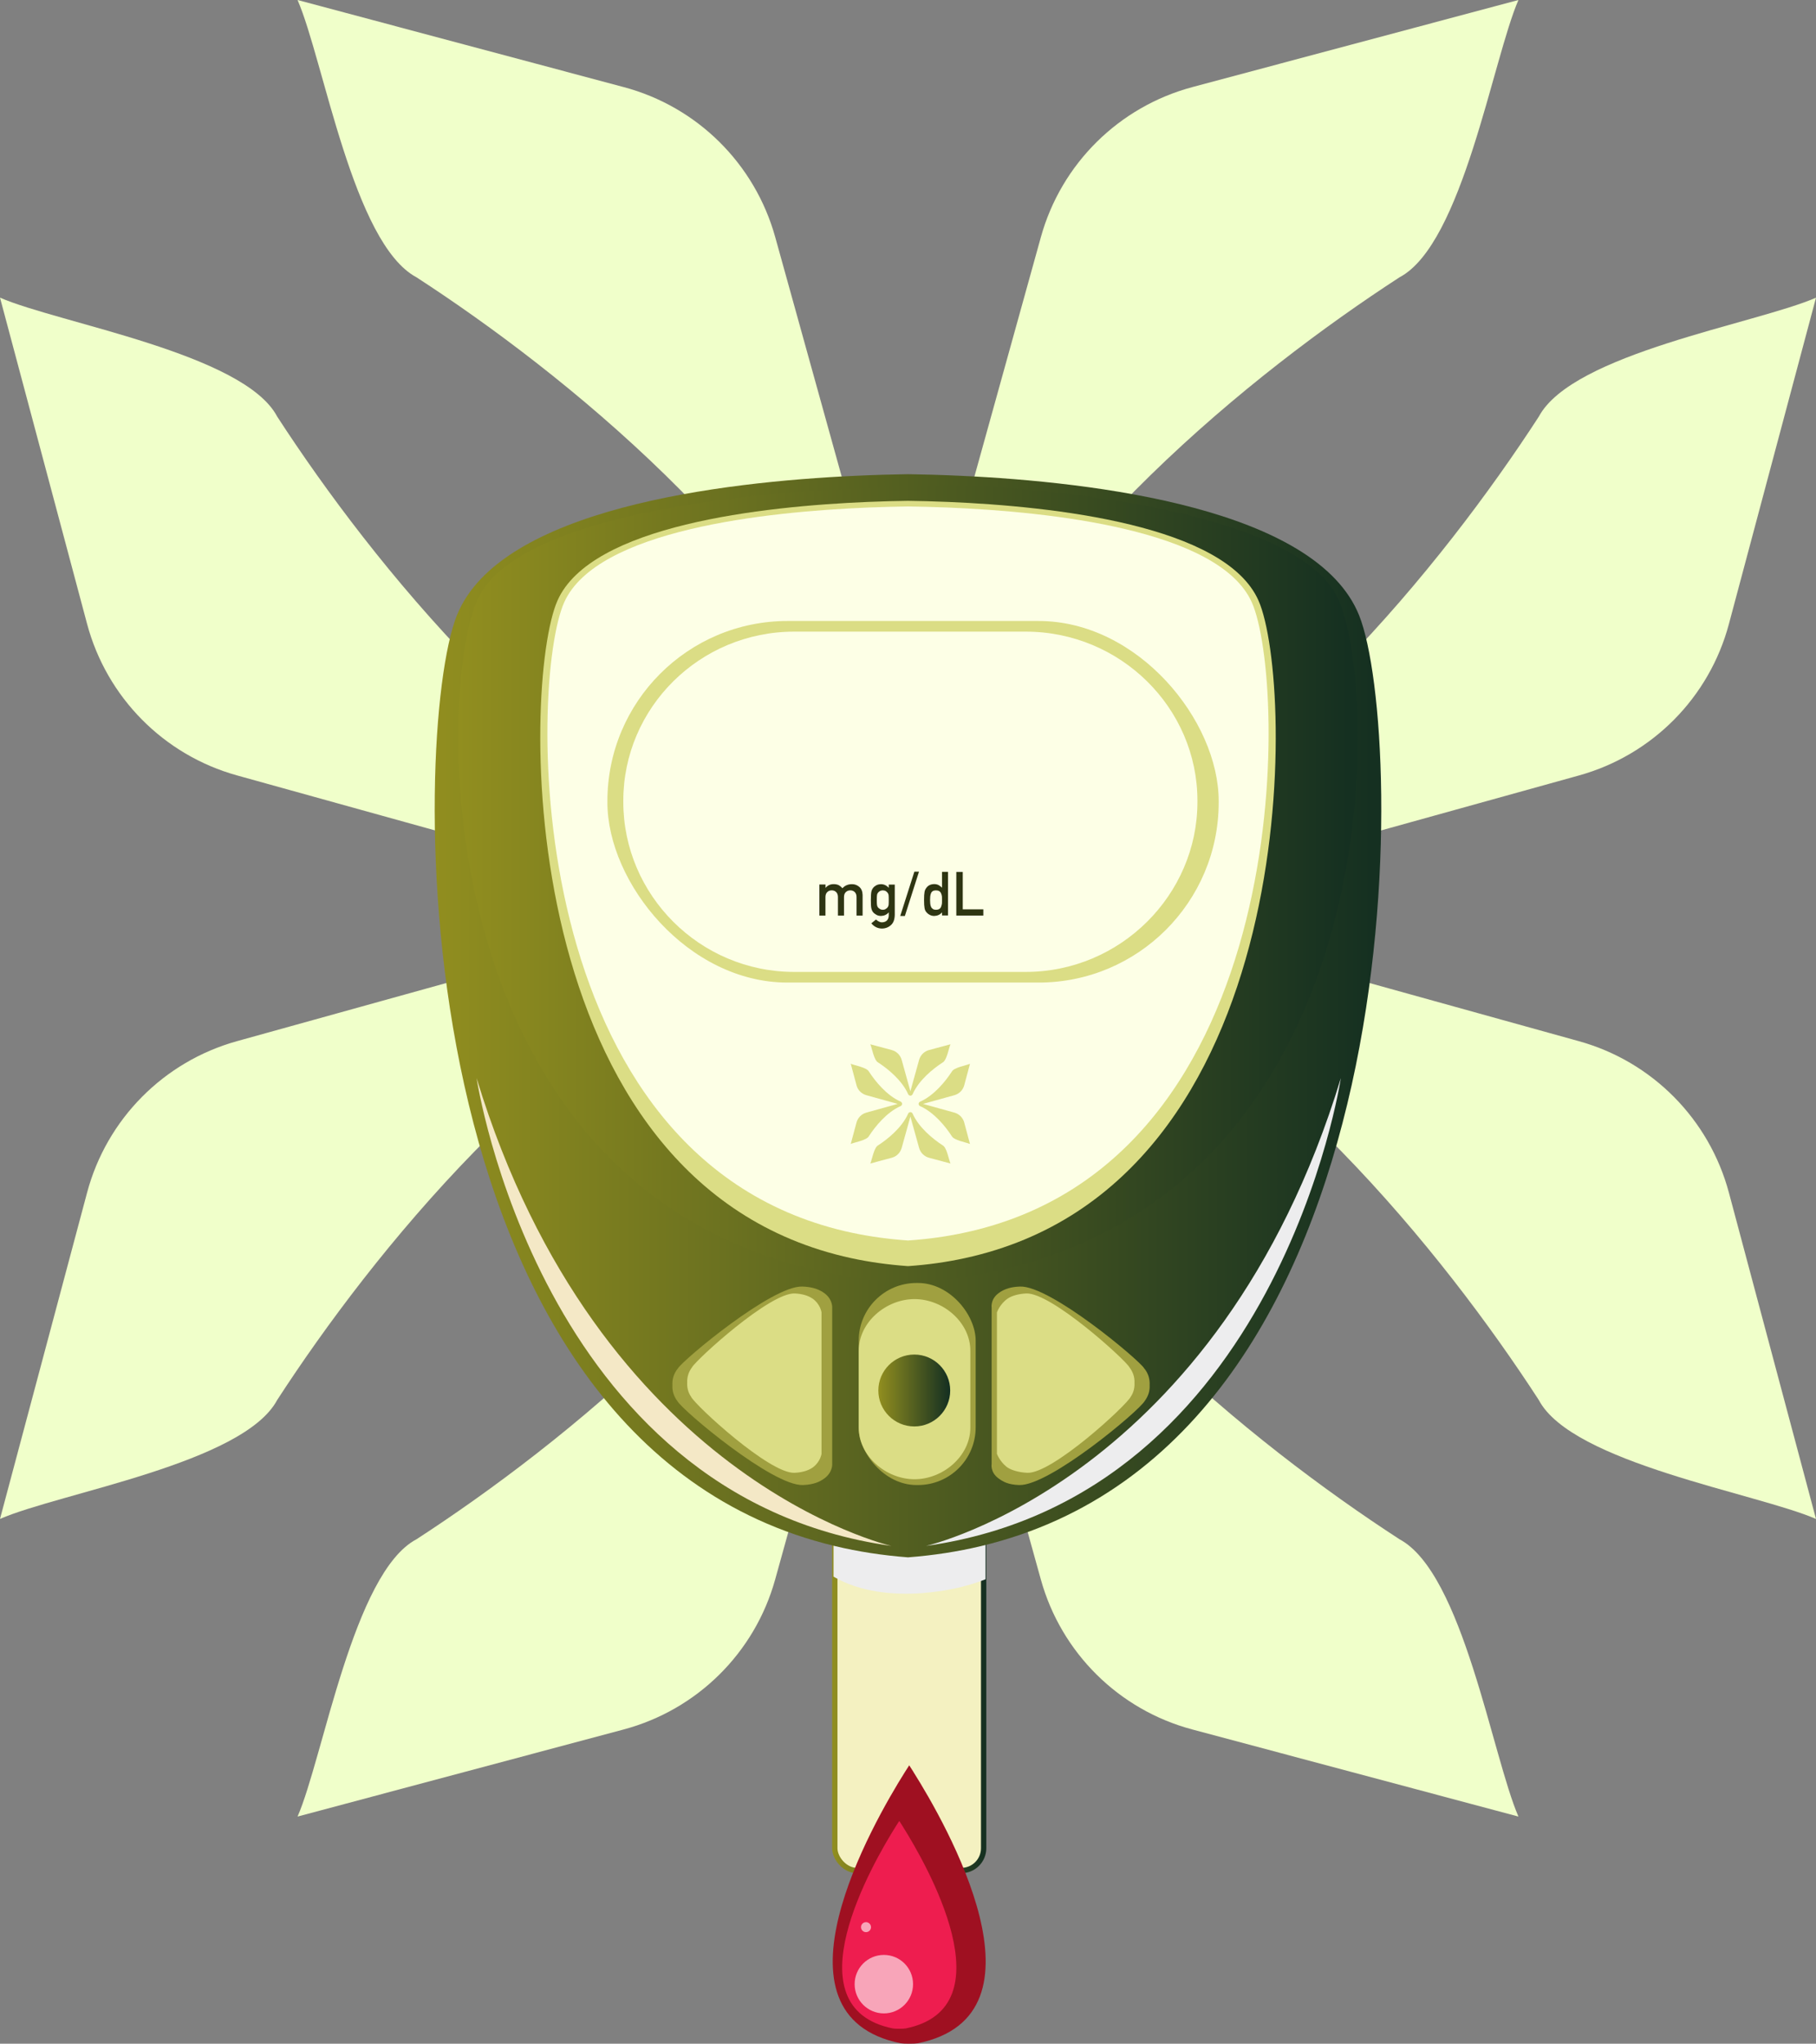
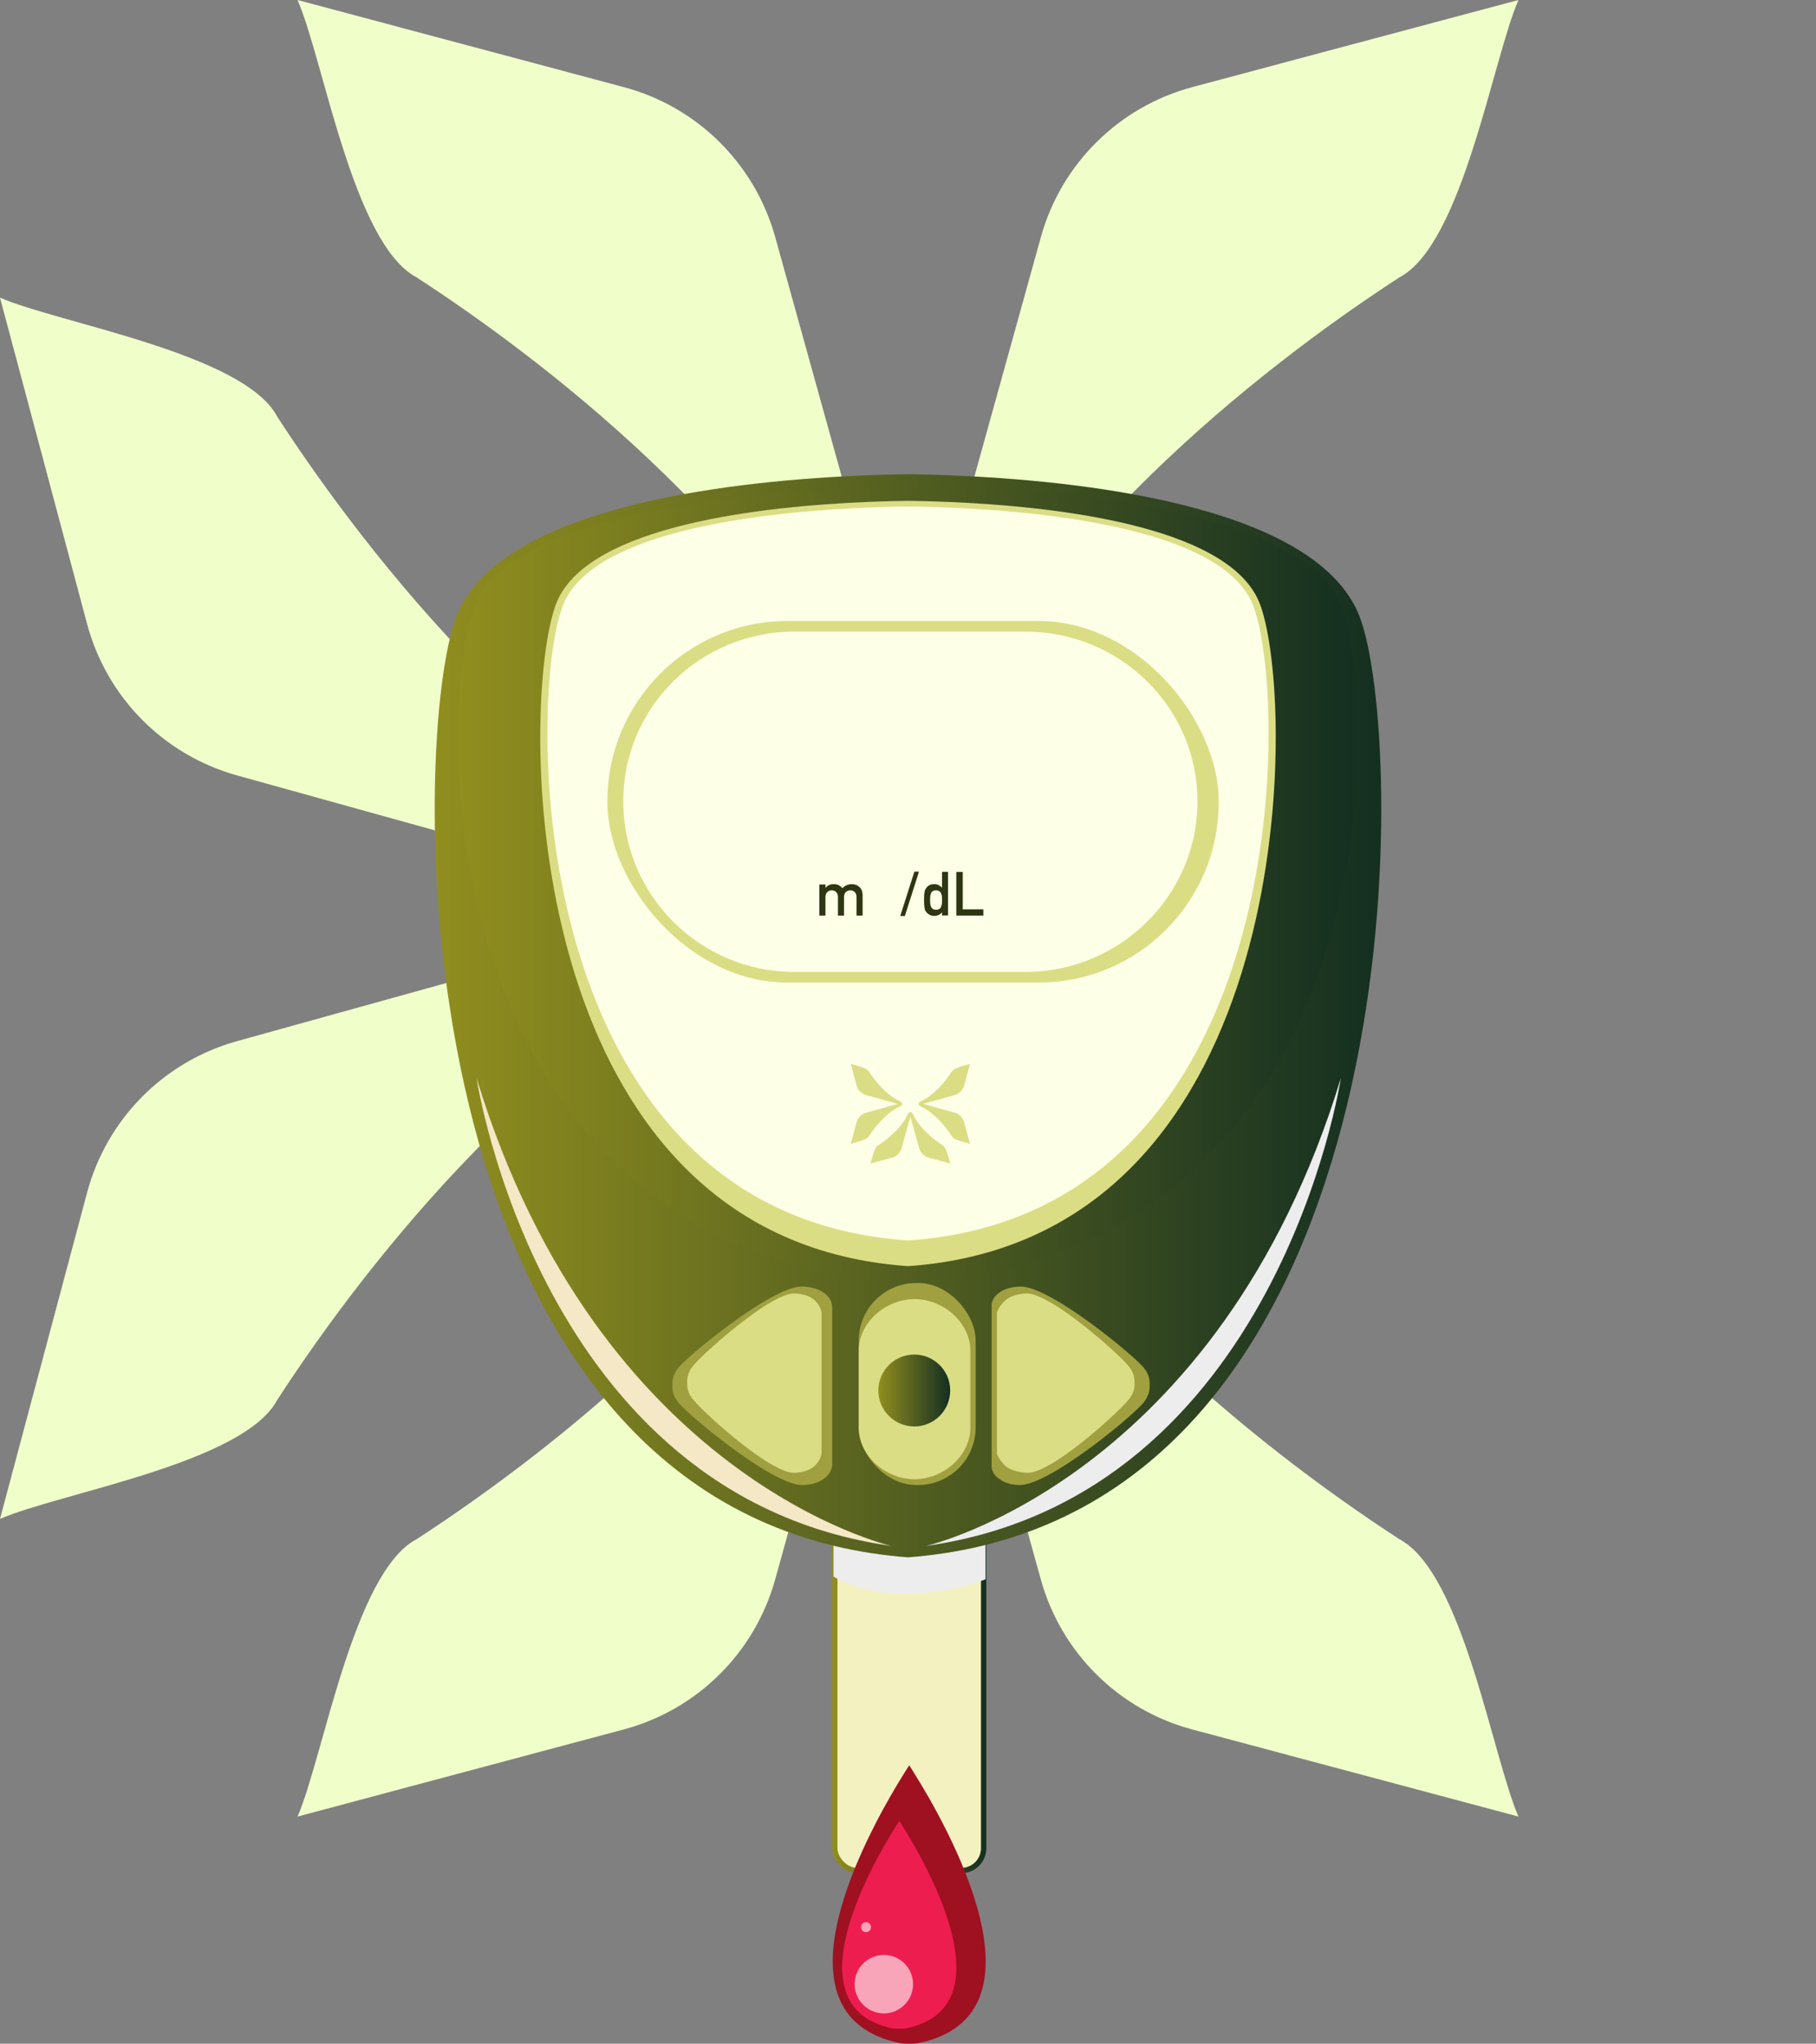
<svg xmlns="http://www.w3.org/2000/svg" xmlns:xlink="http://www.w3.org/1999/xlink" viewBox="0 0 341.64 384.36">
  <rect x="0" y="0" width="341.64" height="384.36" fill="#808080" stroke="none" />
  <defs>
    <linearGradient id="uuid-fa92a939-21d6-44ef-aed1-c96207d352e4" x1="156.55" y1="317.79" x2="185.55" y2="317.79" gradientUnits="userSpaceOnUse">
      <stop offset="0" stop-color="#918e1f" />
      <stop offset=".99" stop-color="#153021" />
    </linearGradient>
    <linearGradient id="uuid-56282c94-1f03-4e55-b646-d148ecdff2e1" x1="81.78" y1="191.03" x2="259.86" y2="191.03" xlink:href="#uuid-fa92a939-21d6-44ef-aed1-c96207d352e4" />
    <linearGradient id="uuid-90b400a7-0611-4739-9064-36e0ff55c5a6" x1="86.2" y1="166.27" x2="255.44" y2="166.27" xlink:href="#uuid-fa92a939-21d6-44ef-aed1-c96207d352e4" />
    <linearGradient id="uuid-0c6cd933-139f-47c3-b13b-61c7945664b9" x1="171.55" y1="261.79" x2="174.55" y2="261.79" xlink:href="#uuid-fa92a939-21d6-44ef-aed1-c96207d352e4" />
    <linearGradient id="uuid-deb48cd8-c103-4166-8b6d-f0f07be46f3f" x1="165.24" y1="261.51" x2="178.76" y2="261.51" xlink:href="#uuid-fa92a939-21d6-44ef-aed1-c96207d352e4" />
  </defs>
  <g style="isolation:isolate;">
    <g id="uuid-e39ae57b-3c32-45a4-8d2d-e9e29734e88b">
      <g id="uuid-5c83b136-ad73-4b98-aaed-4712e9211a5e">
        <g id="uuid-7ddbf659-25bc-43be-b7b4-d30da3e31048">
-           <path d="M325.26,224.32c-3.7-13.83-14.42-24.67-28.21-28.5l-89.99-24.99,89.99-24.99c13.79-3.83,24.53-14.67,28.21-28.5l16.38-61.35c-11.3,4.91-45.78,10.44-52.15,22.37-18.04,27.79-50.92,68.43-90.82,86.04-5.61,2.47-5.61,10.38,0,12.86,39.93,17.62,72.77,58.25,90.82,86.04,6.24,11.87,41.11,17.56,52.15,22.37l-16.38-61.35h0Z" style="fill:#f0ffca; stroke-width:0px;" />
          <path d="M16.38,117.33c3.7,13.83,14.42,24.67,28.21,28.5l89.99,24.99-89.99,24.99c-13.79,3.83-24.53,14.67-28.21,28.5L0,285.66c11.3-4.91,45.78-10.44,52.15-22.37,18.04-27.79,50.92-68.43,90.82-86.04,5.61-2.47,5.61-10.38,0-12.86-39.93-17.62-72.77-58.25-90.82-86.04-6.24-11.87-41.11-17.56-52.15-22.37,0,0,16.38,61.35,16.38,61.35Z" style="fill:#f0ffca; stroke-width:0px;" />
          <path d="M117.33,325.26c13.83-3.7,24.67-14.42,28.5-28.21l24.99-89.99,24.99,89.99c3.83,13.79,14.67,24.53,28.5,28.21l61.35,16.38c-4.91-11.3-10.44-45.78-22.37-52.15-27.79-18.04-68.43-50.92-86.04-90.82-2.47-5.61-10.38-5.61-12.86,0-17.62,39.93-58.25,72.77-86.04,90.82-11.87,6.24-17.56,41.11-22.37,52.15l61.35-16.38h-.01Z" style="fill:#f0ffca; stroke-width:0px;" />
          <path d="M224.32,16.38c-13.83,3.7-24.67,14.42-28.5,28.21l-24.99,89.99-24.99-89.99c-3.83-13.79-14.67-24.53-28.5-28.21L55.98,0c4.91,11.3,10.44,45.78,22.37,52.15,27.79,18.04,68.43,50.92,86.04,90.82,2.47,5.61,10.38,5.61,12.86,0,17.62-39.93,58.25-72.77,86.04-90.82,11.87-6.24,17.56-41.11,22.37-52.15l-61.35,16.38h.01Z" style="fill:#f0ffca; stroke-width:0px;" />
        </g>
        <rect x="157.05" y="283.79" width="28" height="68" rx="4.2" ry="4.2" style="fill:#f4f1c1; stroke:url(#uuid-fa92a939-21d6-44ef-aed1-c96207d352e4); stroke-linecap:round; stroke-linejoin:round;" />
        <path d="M173.6,299.6c3.92-.3,8.04-1.09,11.81-2.59v-13.73h-28.6v13.24c4.94,2.89,11.21,3.52,16.79,3.09Z" style="fill:#ededee; mix-blend-mode:multiply; stroke-width:0px;" />
        <path d="M255.7,115.76c-8.04-20.11-49.75-25.12-75.06-26.28-3.67-.17-6.99-.26-9.82-.3-2.83.04-6.15.13-9.82.3-25.31,1.16-67.02,6.17-75.06,26.28-8.71,21.79-11.25,155.36,71.14,175.01,4.34,1.04,8.92,1.75,13.74,2.12,4.82-.37,9.4-1.08,13.74-2.12,82.38-19.65,79.85-153.23,71.14-175.01Z" style="fill:url(#uuid-56282c94-1f03-4e55-b646-d148ecdff2e1); stroke-width:0px;" />
        <path d="M251.49,112.1c-7.64-14.67-47.28-19.99-71.33-20.84-3.49-.12-15.18.5-18.67.62-24.05.85-63.69,5.55-71.33,20.22-8.28,15.89-10.69,113.33,67.6,127.67,4.12.75,8.48,1.28,13.06,1.55,4.58-.27,8.94-.79,13.06-1.55,78.29-14.34,75.89-111.77,67.6-127.67Z" style="fill:url(#uuid-90b400a7-0611-4739-9064-36e0ff55c5a6); stroke-width:0px;" />
        <path d="M236.77,112.97c-6.25-14.21-38.66-17.75-58.32-18.57-2.85-.12-5.43-.18-7.63-.21-2.2.03-4.78.09-7.63.21-19.66.82-52.07,4.36-58.32,18.57-6.77,15.39-8.74,109.76,55.27,123.65,3.37.73,6.93,1.23,10.68,1.5,3.75-.26,7.31-.76,10.68-1.5,64.01-13.88,62.04-108.26,55.27-123.65Z" style="fill:#dbdd85; stroke-width:0px;" />
        <path d="M235.49,113.26c-6.13-13.63-37.91-17.02-57.19-17.81-2.8-.11-5.33-.17-7.48-.2-2.16.03-4.69.09-7.48.2-19.28.79-51.06,4.18-57.19,17.81-6.64,14.76-8.57,105.28,54.2,118.6,3.31.7,6.8,1.18,10.47,1.44,3.67-.25,7.16-.73,10.47-1.44,62.77-13.32,60.84-103.84,54.2-118.6Z" style="fill:#fdffe6; stroke-width:0px;" />
        <rect x="114.27" y="116.79" width="115" height="68" rx="33.88" ry="33.88" style="fill:#dbdd85; stroke-width:0px;" />
        <path d="M225.27,150.82c0,17.45-14.46,31.97-32.32,31.97h-43.51c-17.86,0-32.18-14.52-32.18-31.97v-.23c0-17.45,14.32-31.8,32.18-31.8h43.51c17.86,0,32.32,14.35,32.32,31.8v.23Z" style="fill:#fdffe6; stroke-width:0px;" />
        <path d="M154.16,166.35h1.14v.62h.02c.39-.46.89-.69,1.52-.69.4,0,.73.08.98.21.24.15.47.33.67.56.46-.52,1.07-.77,1.84-.76.48,0,.93.17,1.33.51.4.35.6.85.62,1.52v3.88h-1.14v-3.48c0-.41-.11-.72-.33-.94-.22-.22-.5-.33-.84-.33s-.62.11-.85.33c-.23.21-.34.53-.34.94v3.48h-1.14v-3.48c0-.41-.11-.72-.33-.94-.22-.22-.5-.33-.84-.33s-.63.11-.84.33c-.23.21-.34.53-.34.94v3.48h-1.14v-5.84Z" style="fill:#2e3512; stroke-width:0px;" />
-         <path d="M167.2,171.58c-.37.44-.86.66-1.46.68-.36,0-.67-.09-.91-.24-.25-.15-.45-.3-.58-.47-.15-.19-.26-.43-.32-.7-.07-.27-.1-.79-.1-1.57s.04-1.32.1-1.59c.06-.27.17-.5.32-.69.13-.18.33-.35.58-.49.24-.14.55-.21.91-.22.56,0,1.05.23,1.46.69v-.62h1.13v5.7c-.02.88-.26,1.52-.73,1.93-.48.43-1.05.64-1.72.64-.77-.02-1.42-.34-1.96-.98l.88-.72c.14.14.31.26.5.36.19.11.39.17.6.17.39,0,.7-.11.94-.33.23-.23.35-.54.36-.94v-.6ZM164.95,169.28c0,.45.01.76.04.93.03.18.09.32.18.44.08.1.19.2.35.29.15.11.34.16.56.16s.41-.05.56-.16c.15-.09.26-.18.34-.29.09-.12.16-.26.19-.44.02-.17.03-.48.03-.93s-.01-.77-.03-.95c-.03-.18-.1-.32-.19-.43-.08-.11-.19-.21-.34-.31-.15-.09-.33-.13-.56-.14-.22,0-.41.05-.56.14-.16.1-.27.2-.35.31-.1.11-.16.25-.18.43-.03.18-.04.49-.04.95Z" style="fill:#2e3512; stroke-width:0px;" />
        <path d="M172.02,163.93h.87l-2.66,8.34h-.87l2.66-8.34Z" style="fill:#2e3512; stroke-width:0px;" />
        <path d="M177.22,171.58c-.37.44-.86.66-1.46.68-.34,0-.63-.08-.88-.22-.25-.13-.47-.32-.64-.54-.16-.18-.26-.43-.31-.75-.06-.3-.09-.8-.09-1.49s.03-1.2.09-1.5c.05-.3.16-.54.31-.73.32-.49.82-.74,1.51-.76.29,0,.56.06.81.18.23.13.45.3.66.5v-2.98h1.13v8.2h-1.13v-.61ZM176.1,167.45c-.27,0-.47.05-.62.14-.16.1-.27.24-.34.42-.07.18-.11.37-.14.58-.02.22-.03.45-.03.68s.01.44.03.65c.02.22.07.42.14.6.07.17.19.31.34.42.14.11.35.16.62.16s.48-.06.64-.17c.16-.11.26-.25.32-.43.07-.18.12-.38.15-.59,0-.21.01-.43.01-.63,0-.23,0-.44-.01-.65-.02-.21-.07-.4-.15-.58-.06-.18-.17-.32-.32-.43-.16-.11-.37-.16-.64-.16Z" style="fill:#2e3512; stroke-width:0px;" />
        <path d="M179.92,163.99h1.2v7.03h3.87v1.17h-5.08v-8.2Z" style="fill:#2e3512; stroke-width:0px;" />
        <path d="M188.17,242.98c.87-.54,1.93-.96,3.72-1.02,5.71-.22,22.4,13.8,23.34,15.35.87,1.04,1.1,2.15,1.05,3.23.05.97-.21,1.97-.92,2.93-.96,1.79-17.94,16.04-23.65,15.82-2.06-.08-3.01-.62-3.89-1.27-1.56-1.16-1.27-2.68-1.27-2.68v-29.42s-.29-1.75,1.62-2.93Z" style="fill:#a0a040; stroke-width:0px;" />
        <path d="M189.63,244.19c.72-.49,1.97-.86,3.44-.93,4.7-.2,18.63,12.47,19.4,13.87.71.94,1.01,1.94.96,2.91.04.88-.12,1.78-.71,2.65-.79,1.62-14.75,14.5-19.45,14.3-1.69-.07-3.22-.56-3.94-1.15-1.28-1.05-1.78-2.42-1.78-2.42v-26.59s.52-1.58,2.08-2.65Z" style="fill:#dbdd85; stroke-width:0px;" />
        <path d="M154.76,242.98c-.87-.54-2.01-.96-3.81-1.02-5.71-.22-22.44,13.8-23.38,15.35-.87,1.04-1.13,2.15-1.07,3.23-.05.97.2,1.97.91,2.93.96,1.79,17.94,16.04,23.65,15.82,2.06-.08,3.18-.62,4.06-1.27,1.55-1.16,1.44-2.68,1.44-2.68v-29.42s.12-1.75-1.79-2.93Z" style="fill:#a0a040; stroke-width:0px;" />
        <path d="M152.8,244.19c-.72-.49-1.8-.86-3.28-.93-4.7-.2-18.55,12.47-19.32,13.87-.71.94-.96,1.94-.92,2.91-.04.88.14,1.78.73,2.65.79,1.62,14.76,14.5,19.46,14.3,1.69-.07,2.9-.56,3.62-1.15,1.28-1.05,1.46-2.42,1.46-2.42v-26.59s-.19-1.58-1.75-2.65Z" style="fill:#dbdd85; stroke-width:0px;" />
        <rect x="161.55" y="241.29" width="22" height="38" rx="10.85" ry="10.85" style="fill:#a0a040; stroke-width:0px;" />
        <path d="M182.55,268.48c0,5.37-5.14,9.72-10.5,9.72h0c-5.36,0-10.5-4.35-10.5-9.72v-14.44c0-5.37,5.14-9.72,10.5-9.72h0c5.36,0,10.5,4.35,10.5,9.72v14.44Z" style="fill:#dbdd85; stroke-width:0px;" />
        <path d="M174.55,265.07c0,.66-1.06,1.22-1.73,1.22h-.42c-.67,0-.85-.56-.85-1.22v-6.08c0-.67.19-1.69.85-1.69h.42c.67,0,1.73,1.03,1.73,1.69v6.08Z" style="fill:url(#uuid-0c6cd933-139f-47c3-b13b-61c7945664b9); stroke-width:0px;" />
        <path d="M178.76,261.51c0,3.74-3.03,6.76-6.76,6.76s-6.76-3.03-6.76-6.76,3.03-6.76,6.76-6.76,6.76,3.03,6.76,6.76Z" style="fill:url(#uuid-deb48cd8-c103-4166-8b6d-f0f07be46f3f); stroke-width:0px;" />
        <path d="M89.66,202.76s11.81,78.65,78.03,87.98c0,0-55.03-12.44-78.03-87.98Z" style="fill:#f4e8c6; mix-blend-mode:screen; stroke-width:0px;" />
        <path d="M252.25,202.76s-11.81,78.65-78.03,87.98c0,0,55.03-12.44,78.03-87.98Z" style="fill:#ededee; mix-blend-mode:multiply; stroke-width:0px;" />
        <path d="M171.85,333.25c-.3-.49-.57-.9-.8-1.25-.22.34-.49.76-.8,1.25-6.09,9.69-26.81,45.78-.81,51.03.52.1,2.69.1,3.21,0,26-5.26,5.29-41.35-.81-51.03Z" style="fill:#9f1021; stroke-width:0px;" />
        <path d="M169.77,343.39c-.23-.36-.43-.67-.59-.93-.17.26-.37.57-.6.93-4.55,7.24-20.02,34.18-.6,38.1.39.08,2.01.08,2.39,0,19.42-3.92,3.95-30.87-.6-38.1Z" style="fill:#ee1d4f; stroke-width:0px;" />
        <g style="mix-blend-mode:screen; opacity:.6;">
          <path d="M171.77,373.16c0,3.04-2.46,5.5-5.49,5.5s-5.5-2.46-5.5-5.5,2.46-5.5,5.5-5.5,5.49,2.46,5.49,5.5Z" style="fill:#fff; stroke-width:0px;" />
          <path d="M163.86,362.44c0,.52-.42.94-.94.94s-.94-.42-.94-.94.42-.94.94-.94.94.42.94.94Z" style="fill:#fff; stroke-width:0px;" />
        </g>
        <g id="uuid-dd6b55b3-fe7f-46c7-a9c1-77877f2f8d1d">
          <path d="M181.4,211.12c-.24-.91-.95-1.62-1.85-1.87l-5.9-1.64,5.9-1.64c.9-.25,1.61-.96,1.85-1.87l1.08-4.03c-.74.32-3,.68-3.42,1.47-1.18,1.82-3.34,4.49-5.96,5.65-.37.16-.37.68,0,.84,2.62,1.16,4.78,3.82,5.96,5.65.41.78,2.7,1.15,3.42,1.47l-1.08-4.03h0Z" style="fill:#dbdd85; stroke-width:0px;" />
          <path d="M161.13,204.1c.24.91.95,1.62,1.85,1.87l5.9,1.64-5.9,1.64c-.9.25-1.61.96-1.85,1.87l-1.08,4.02c.74-.32,3-.68,3.42-1.47,1.18-1.82,3.34-4.49,5.96-5.65.37-.16.37-.68,0-.84-2.62-1.16-4.78-3.82-5.96-5.65-.41-.78-2.7-1.15-3.42-1.47,0,0,1.08,4.03,1.08,4.03Z" style="fill:#dbdd85; stroke-width:0px;" />
          <path d="M167.76,217.74c.91-.24,1.62-.95,1.87-1.85l1.64-5.9,1.64,5.9c.25.9.96,1.61,1.87,1.85l4.03,1.08c-.32-.74-.68-3-1.47-3.42-1.82-1.18-4.49-3.34-5.65-5.96-.16-.37-.68-.37-.84,0-1.16,2.62-3.82,4.78-5.65,5.96-.78.41-1.15,2.7-1.47,3.42l4.03-1.08h0Z" style="fill:#dbdd85; stroke-width:0px;" />
-           <path d="M174.78,197.48c-.91.24-1.62.95-1.87,1.85l-1.64,5.9-1.64-5.9c-.25-.9-.96-1.61-1.87-1.85l-4.03-1.08c.32.74.68,3,1.47,3.42,1.82,1.18,4.49,3.34,5.65,5.96.16.37.68.37.84,0,1.16-2.62,3.82-4.78,5.65-5.96.78-.41,1.15-2.7,1.47-3.42l-4.03,1.08h0Z" style="fill:#dbdd85; stroke-width:0px;" />
        </g>
      </g>
    </g>
  </g>
</svg>